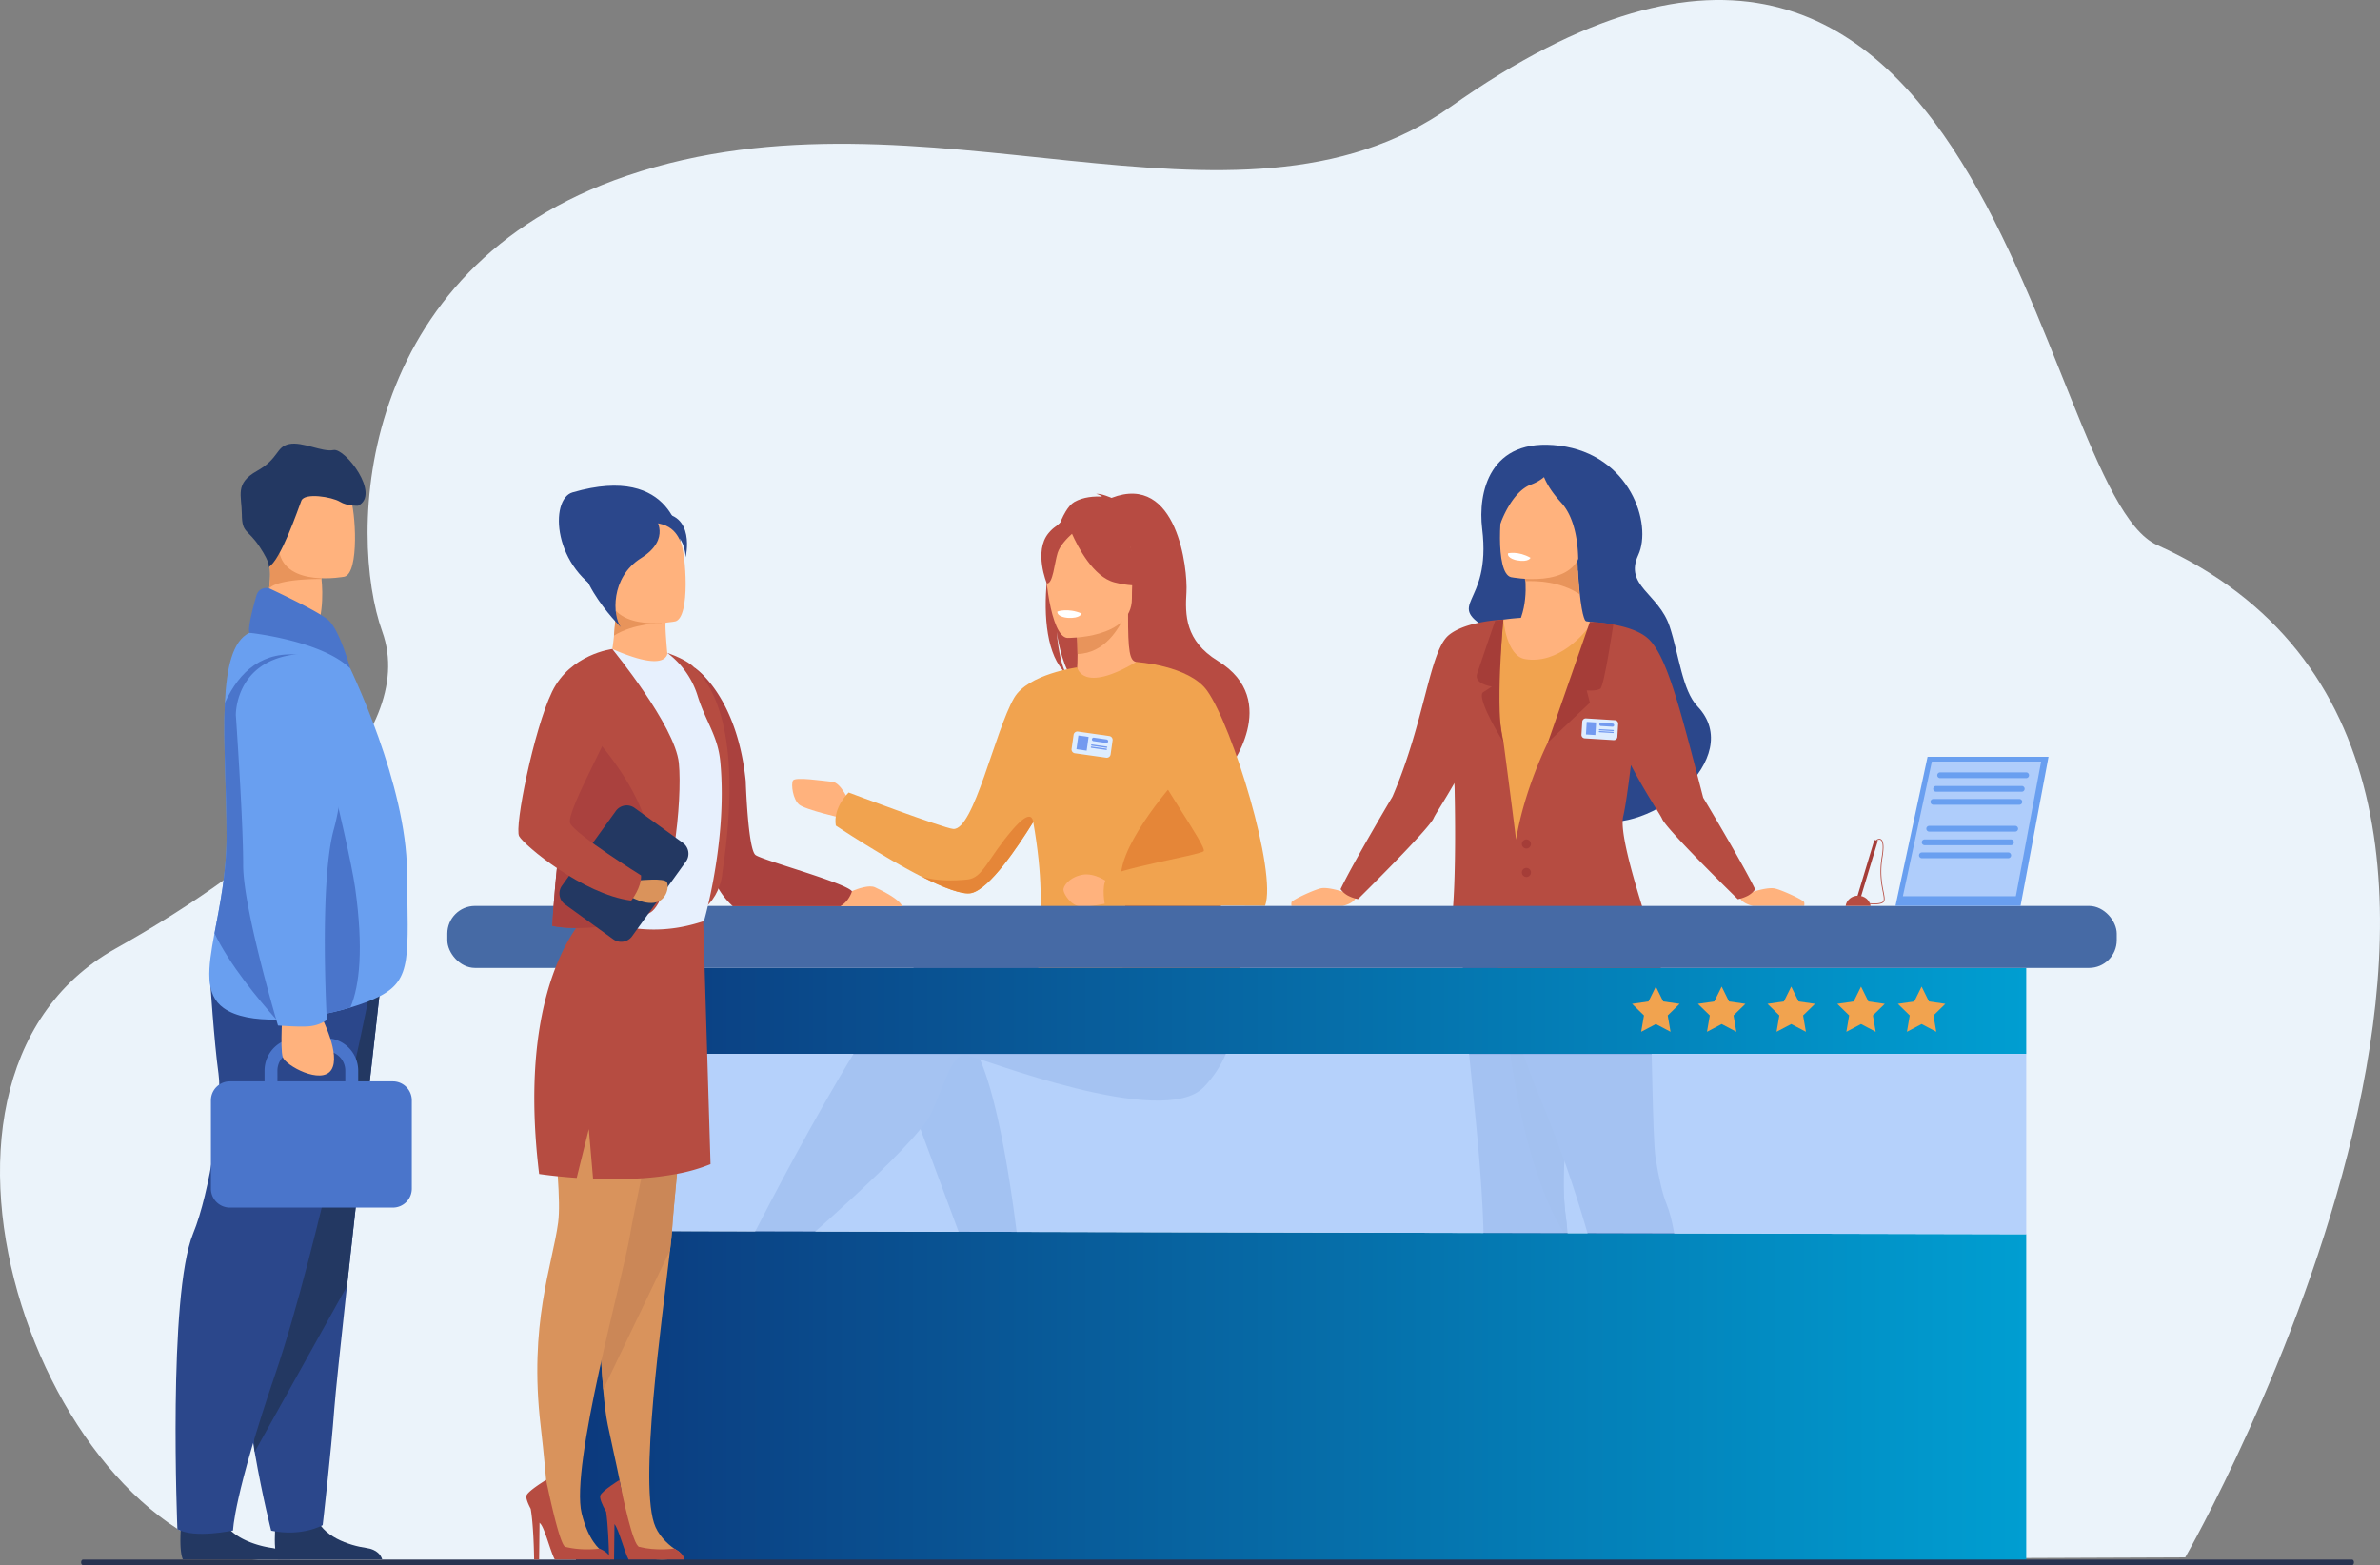
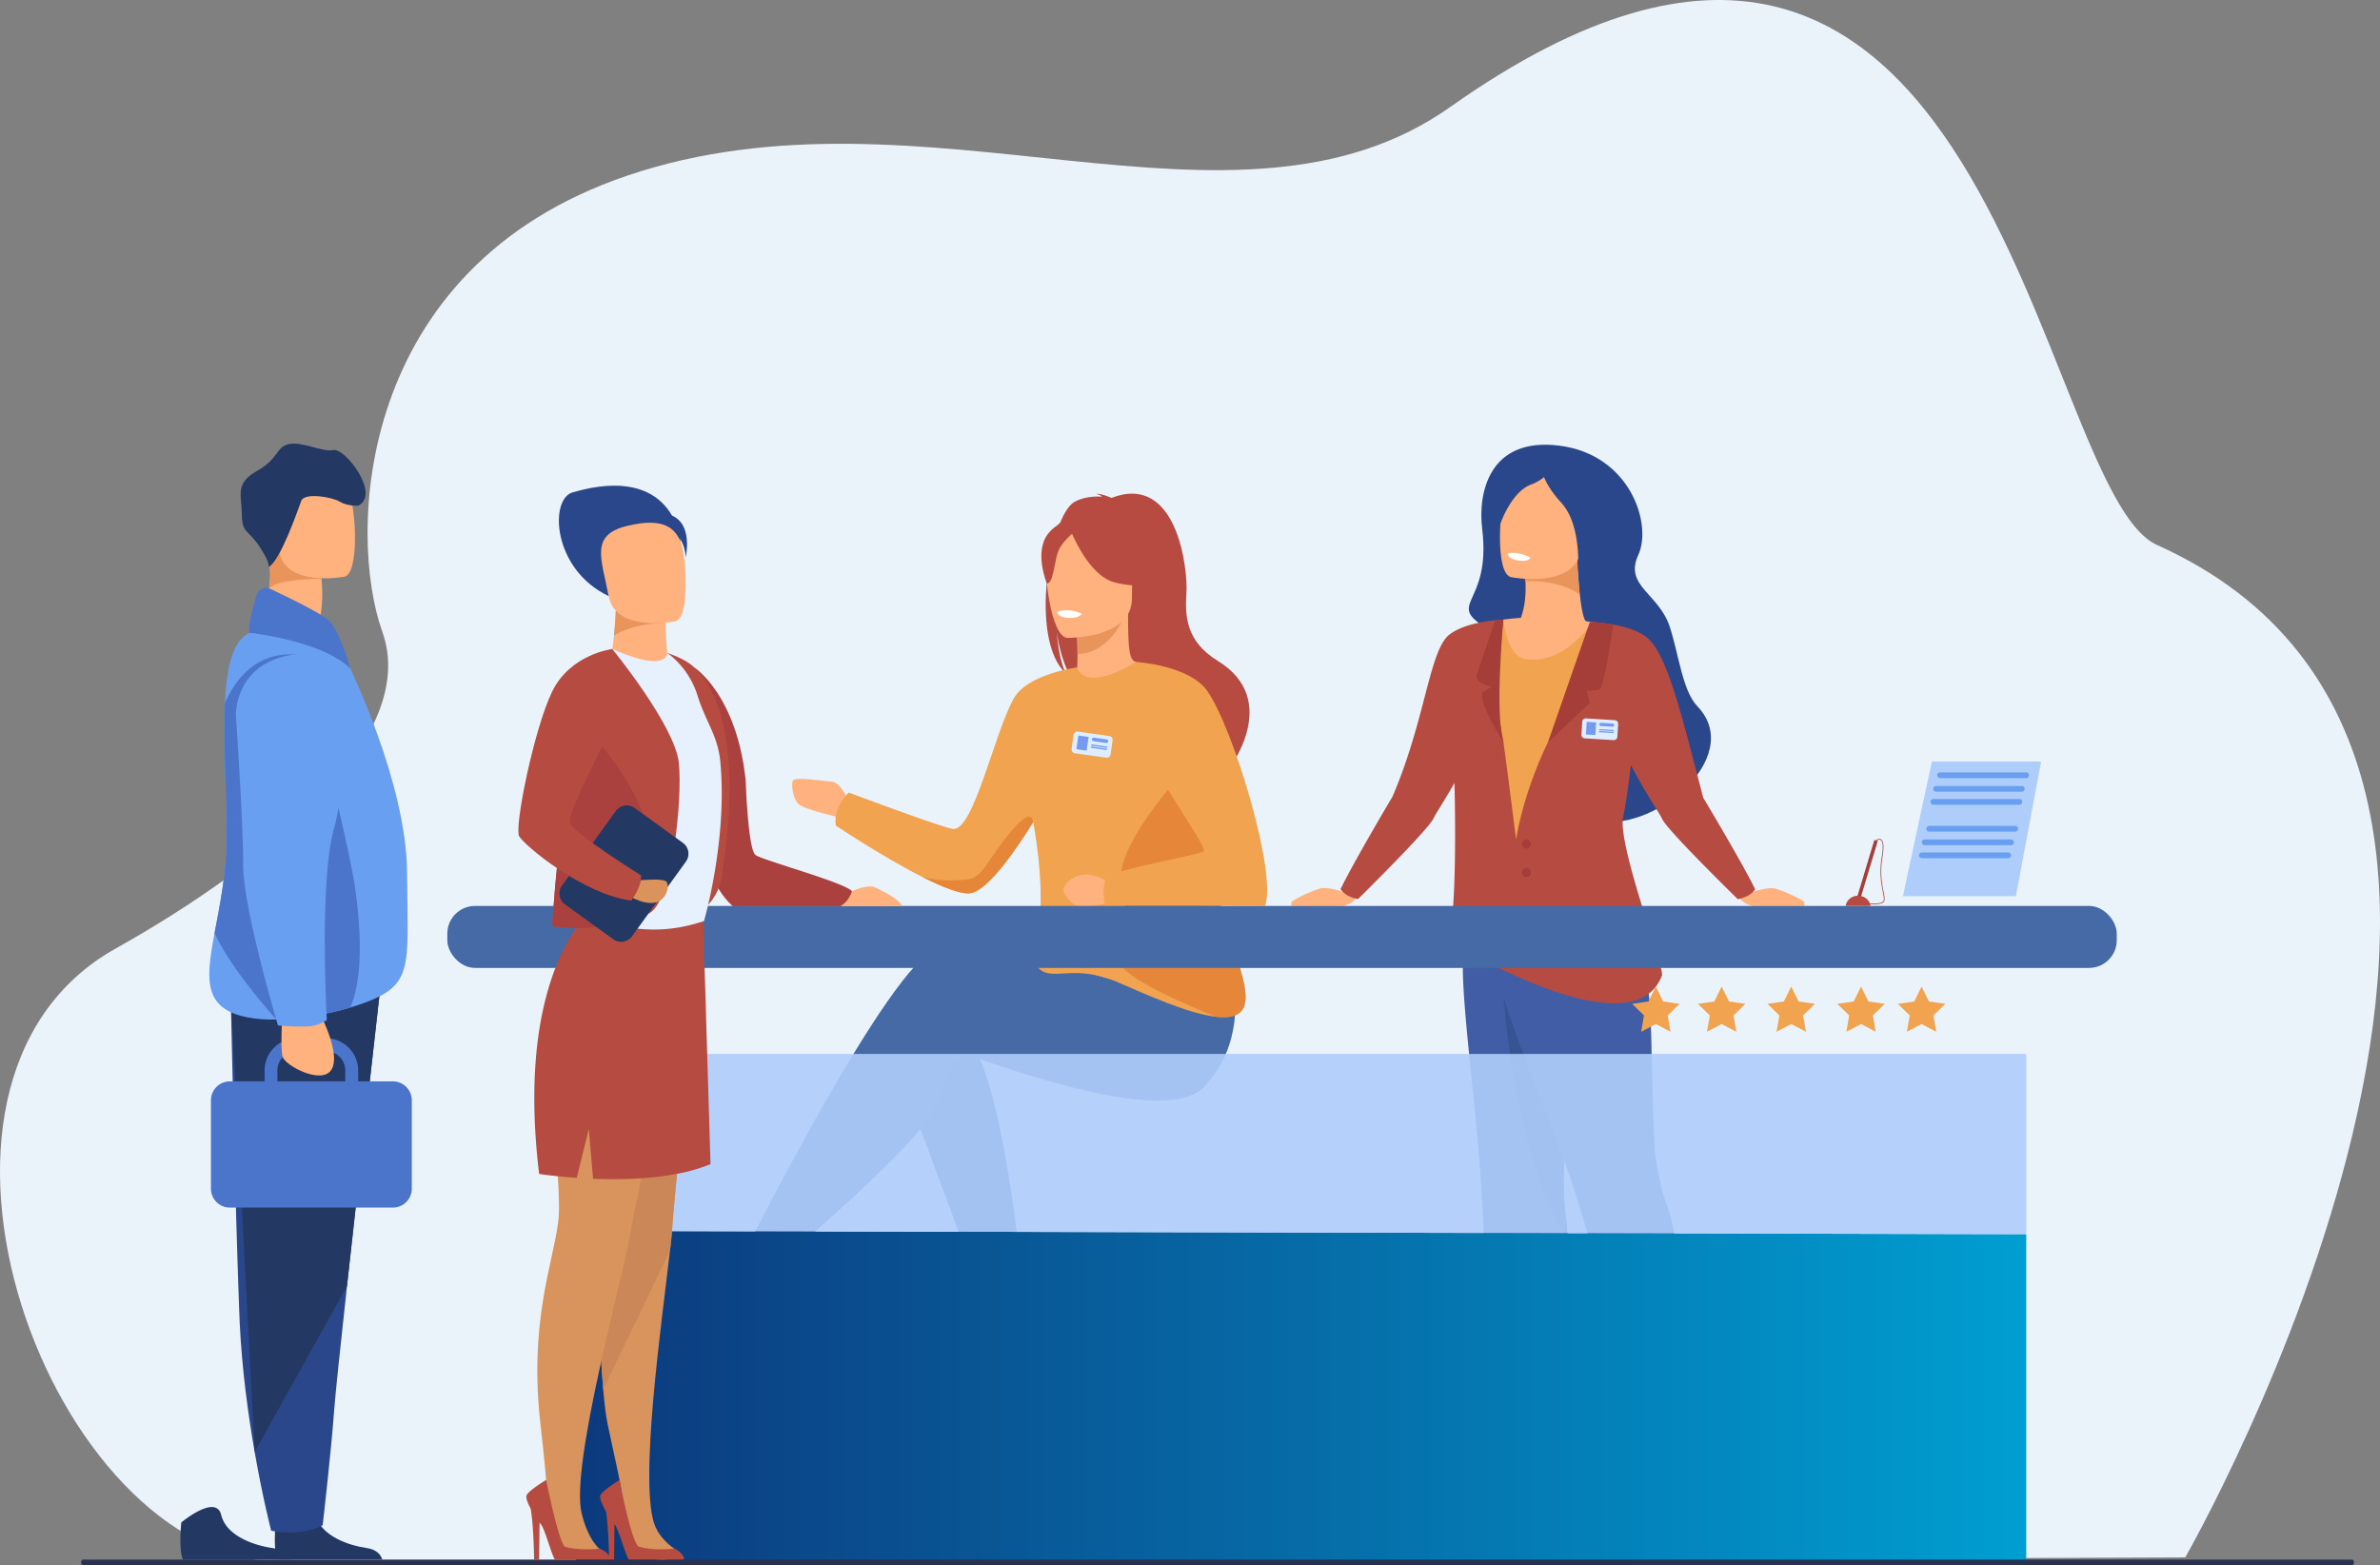
<svg xmlns="http://www.w3.org/2000/svg" xmlns:xlink="http://www.w3.org/1999/xlink" viewBox="0 0 2385.33 1568.71">
  <rect x="0" y="0" width="2385.33" height="1568.71" fill="#808080" stroke="none" />
  <defs>
    <style>.cls-1{fill:#ebf3fa;}.cls-2{fill:#e49963;}.cls-3{fill:#c65447;}.cls-4{fill:#ffb27d;}.cls-5{fill:#365da4;}.cls-6{fill:#466aa5;}.cls-7{fill:#b74b42;}.cls-8{fill:#e8945b;}.cls-9{fill:#f1a34f;}.cls-10{fill:#fff;}.cls-11{fill:#e58638;}.cls-12{fill:#ad7041;}.cls-13{fill:#415da5;}.cls-14{fill:#355493;}.cls-15{fill:#b84c42;}.cls-16{fill:#2b478b;}.cls-17{fill:#b64c41;}.cls-18{fill:#a53d38;}.cls-19{fill:url(#Unbenannter_Verlauf_19);}.cls-20{fill:url(#Unbenannter_Verlauf_19-2);}.cls-21{fill:#5f9aa8;}.cls-22{fill:#233862;}.cls-23{fill:#699ff0;}.cls-24{fill:#4a75cb;}.cls-25{fill:#283250;}.cls-26{fill:#deedff;}.cls-27{fill:#739af0;}.cls-28,.cls-34{fill:#afcdfb;}.cls-28{opacity:0.9;}.cls-29{fill:#aa413e;}.cls-30{fill:#d9935c;}.cls-31{fill:#cb8757;}.cls-32{fill:#e7f0fd;}.cls-33{fill:#da935b;}</style>
    <linearGradient id="Unbenannter_Verlauf_19" x1="577.14" y1="1400.19" x2="2030.77" y2="1400.19" gradientUnits="userSpaceOnUse">
      <stop offset="0" stop-color="#dfded7" />
      <stop offset="0" stop-color="#0c397d" />
      <stop offset="1" stop-color="#009ed1" />
    </linearGradient>
    <linearGradient id="Unbenannter_Verlauf_19-2" x1="577.14" y1="1013.23" x2="2030.77" y2="1013.23" xlink:href="#Unbenannter_Verlauf_19" />
  </defs>
  <g id="Ebene_2" data-name="Ebene 2">
    <g id="Слой_2" data-name="Слой 2">
      <path class="cls-1" d="M2161.94,546.27c-122.32-54.89-165-823.35-708.32-439.12C1237.55,260,926.42,75,628.47,176.11,354.84,268.93,348.55,536.67,383.14,633.06,421,738.38,270.19,864.3,115.8,950.79c-242.18,135.66-64.09,612.41,164.7,614.69s1909.65-4.54,1909.65-4.54S2647.55,764.18,2161.94,546.27Z" />
      <path class="cls-2" d="M1032,1356.54c0,3.94-2,6.64-5.24,8.46l0,0c-6.1,3.36-16.81,3.69-28.45,3.19-1.5-.06-2.83-.1-4-.1h-1.66c-11.52.28-10.3,3.73-32.21,5.61-25,2.13-34.17-5.51-35.64-9-1.24-3,9.47-6.3,21.45-10.13l1.74-.56c1.59-.5,3.2-1,4.79-1.55,14.26-4.74,28.29-10.36,31.79-24.79,3.71-15.3-7.45-58-7.45-58l39.57-4.27s3.81,44.64,6.3,58.55c1.34,7.43,4.71,13.33,6.68,19.69.14.45.27.9.39,1.34A43.52,43.52,0,0,1,1032,1356.54Z" />
      <path class="cls-3" d="M1032,1356.54c0,3.94-2,6.64-5.24,8.46l0,0c-6.5,3-17,3.44-28.43,3.12-1.5,0-2.83-.05-4,0h-1.66c-11.52.28-10.3,3.73-32.21,5.61-25,2.13-34.17-5.51-35.64-9-1.24-3,9.47-6.3,21.45-10.13a74,74,0,0,0,38.31,3.27c16.66-3.14,33.21-11.43,45.11-14.2.14.45.27.9.39,1.34A43.52,43.52,0,0,1,1032,1356.54Z" />
-       <path class="cls-2" d="M775.26,1306c-2.2,11-17.86,9.16-35.36,4.88s-13.34.81-38.25-2-32.45-12-33.21-15.75c-.68-3.28,11.62-4.44,24.83-6l5-.6c14.9-1.87,25.82-11.49,39.36-19.38,12.82-7.49,32-38,32-38l34.15,2.71s-17.92,27.22-24.85,39.06c-4.08,7-3.86,16.17-3.36,23.28A43.55,43.55,0,0,1,775.26,1306Z" />
+       <path class="cls-2" d="M775.26,1306c-2.2,11-17.86,9.16-35.36,4.88s-13.34.81-38.25-2-32.45-12-33.21-15.75c-.68-3.28,11.62-4.44,24.83-6l5-.6l34.15,2.71s-17.92,27.22-24.85,39.06c-4.08,7-3.86,16.17-3.36,23.28A43.55,43.55,0,0,1,775.26,1306Z" />
      <path class="cls-3" d="M739.9,1310.91c-17.5-4.28-13.34.81-38.25-2s-32.45-12-33.21-15.75c-.68-3.28,11.62-4.44,24.83-6l.12.25a70.26,70.26,0,0,0,35.67,11.09c16.9.41,34.79-4.43,46.46-4.24a43.55,43.55,0,0,1-.26,11.68C773.06,1317,757.4,1315.19,739.9,1310.91Z" />
      <path class="cls-4" d="M851.27,804.33s-8.14-19.94-17.1-20.75-37.43-5.29-39.47-1.22,0,18.72,6.11,24,43.94,13.83,43.94,13.83Z" />
      <path class="cls-5" d="M906.16,1087.62l73.62,198.11a67.22,67.22,0,0,0,22.15-2c10-2.87,21.41-10.42,21.41-10.42s-18.26-190.23-51.74-229.8S906.16,1087.62,906.16,1087.62Z" />
      <path class="cls-6" d="M1197.34,1007.47S985.8,935.94,938.63,951.16s-188.82,297-188.82,297,3.19,4.26,11.92,7.53c8.11,3,27.76,2.85,27.76,2.85S917.32,1149,932.54,1117s21.31-62.4,36.52-59.35,196.32,74.57,237.41,32,30.34-98,30.34-98Z" />
      <path class="cls-7" d="M1068.07,674.72c-3.38-7-7.16-19.36-9-41.44.28,2.19,4.09,30,14.8,45.81,44,28.88,128.31,125.32,126.64,143.6,0,0,29.7-50.38,30.21-50.68,0,0,54.79-69.67-10.14-109.58-33-20.28-32.84-46.31-31.46-68.92s-9-120-75.11-94.48c0,0-10.61-4.72-15.36-4,0,0,3.88.74,5.86,2.78-7.67-.46-18.63.11-27.77,5.31C1052.5,516.88,1030.82,640.44,1068.07,674.72Z" />
      <path class="cls-4" d="M1076.47,680.53c-.22.09,21.24,11.24,37.38,6.82,15.19-4.14,25.11-23.83,24.9-23.87-6.43-1.28-8.28-10.11-8.15-48.09l-2.9.58-48.88,9.67s1.11,15.39,1.14,29.88C1080,667.69,1079.26,679.23,1076.47,680.53Z" />
      <path class="cls-8" d="M1078.82,625.64s1.11,15.39,1.14,29.88c27.35-.77,41.81-25.72,47.74-39.55Z" />
      <path class="cls-7" d="M1132.74,610.64s14.34-22.64,17.78-42c2.45-13.83-4.59-65.08-56.09-57.7a70.08,70.08,0,0,0-29,11c-11.18,7.56-27.32,23.86-9.27,68.58l4.68,15.11Z" />
      <path class="cls-4" d="M1069.68,639.37s64.72,1.06,64.76-39.25,8.43-67.32-32.89-69.71-49.36,13-52.65,26.44S1052.85,638.05,1069.68,639.37Z" />
      <path class="cls-7" d="M1130.79,537.93s-44.2-30.23-58.19-9.33c-4.24-3.63-11.79-6.27-21.77,5.84-15,18.18-1.66,50.33-1.66,50.33,6.16.72,7.61-20.42,10.84-30.68,2.43-7.74,10.55-15.65,14.4-19.07,5.65,12.73,21.18,43.19,42.58,48.69,27.19,7,39-.29,39-.29S1135.12,566.85,1130.79,537.93Z" />
      <path class="cls-9" d="M1220.58,854.63c6.38-26.77-15.33-78.7-38-121.7-20.56-39-41.91-70.59-43.83-69.45-54.24,32.19-59.14,5.43-59.14,5.43s-49.27,6.54-63.22,30.56c-19.3,33.2-40.31,132.86-61,131.39-9.47-.68-104.84-36.53-104.84-36.53s-15.89,14.89-12.85,33.15c0,0,47.09,31.53,86.91,51.65,21.06,10.64,40.1,18.09,49.05,16,18.14-4.27,46.47-46.32,61.78-71.08l.11-.17c19.54,110.62-7,135.81,6.42,147.48,14.2,12.32,34.49-5.87,79.14,13.48,29.28,12.7,69.91,31.07,97.27,34.26,14.34,1.69,25-.81,28.54-10.5C1257.1,980.43,1208.4,905.65,1220.58,854.63Z" />
      <path class="cls-10" d="M1084.07,614.93s-1.21,5.12-14,4.33c0,0-10.69-.66-10.37-6.29C1059.75,613,1070.12,609,1084.07,614.93Z" />
      <path class="cls-11" d="M1247,1008.58c-3.49,9.69-14.2,12.19-28.54,10.5-18.94-8.24-100.72-39.93-99.81-61.4,1.36-31.79,15.73-32.8,5.58-72-8.15-31.51,47.24-96.28,59.29-109,22.67,43,43.48,51.22,37.1,78C1208.4,905.65,1257.1,980.43,1247,1008.58Z" />
      <path class="cls-11" d="M1035.48,824c-15.31,24.76-43.64,66.81-61.78,71.08-9,2.11-28-5.34-49.05-16,15.37,4,30.31,3.86,44.82,2.46,15.72-1.53,20.29-20.8,45.14-49.72C1030.74,813.12,1034.69,817.84,1035.48,824Z" />
      <path class="cls-4" d="M1111.25,884.88s-13.69-10.65-26.63-8.11-19.28,11.41-18.77,15.47,7.36,15.47,17.25,16.49,38.05-6.09,38.05-6.09Z" />
      <path class="cls-9" d="M1138.75,663.48s52.75,3.25,71,28.72c25.7,35.84,70.34,182.2,58.17,215.68l-160.48-.68s-3.89-18.17,1.52-27,93.34-23,97.4-27.05-50.73-79.14-50.73-91.32S1138.75,663.48,1138.75,663.48Z" />
      <path class="cls-4" d="M1345.7,893.73s-14.65-4.87-21.73-3.41-29,11.72-29.53,13.91a8.16,8.16,0,0,0,0,3.78h51.26s11.46-2.23,13.41-9S1345.7,893.73,1345.7,893.73Z" />
      <path class="cls-12" d="M1537,1539.6c-.39,4.2-2.72,6.9-6.41,8.51l-.06,0c-6.83,3-18.27,2.31-30.64.65-1.59-.21-3-.38-4.29-.5l-1-.08-.76-.06c-12.32-.81-11.36,3-34.9,2.87-26.83-.14-35.9-9.18-37.14-13-1-3.27,10.72-5.81,23.85-8.73l1.92-.42,5.26-1.19c15.65-3.68,31.16-8.31,36.29-23.36,5.44-16,4.15-63.3,4.15-63.3h47.52s-12.47,52.3-11.17,67.38c.71,8.05,4.56,10.33,6,17.31.11.49.21,1,.3,1.46C1536.63,1531.21,1537.34,1535.39,1537,1539.6Z" />
      <path class="cls-13" d="M1592.24,1027.86c-4,22.52-9.73,45.78-14.7,70-8,38.91-14,80.24-7.84,124.75a154,154,0,0,1,1.31,18.85c1.2,78.66-34,221.22-34,221.22s-9.55,4.12-25.55,3.33c-8.23-.41-20.87-5.72-20.87-5.72s-3.33-88.39-3.53-207.26c-.14-86.16-17.06-199.61-20.48-266.27-2.07-40.34,2.42-94.09,2.42-94.09s70.07-56.34,95.23-27.51C1589.14,893.62,1607.25,943.64,1592.24,1027.86Z" />
      <path class="cls-14" d="M1569.7,1222.59a154,154,0,0,1,1.31,18.85c-52.47-76-64.07-241.8-64.07-241.8l57.63,28s6.32,31.08,13,70.23C1569.56,1136.75,1563.53,1178.08,1569.7,1222.59Z" />
      <path class="cls-12" d="M1688.54,1539.6c-.4,4.2-2.72,6.9-6.42,8.51l0,0c-6.83,3-18.27,2.31-30.65.65-1.58-.21-3-.38-4.28-.5l-1-.08-.77-.06c-12.31-.81-11.35,3-34.89,2.87-26.83-.14-35.9-9.18-37.14-13-1-3.27,10.72-5.81,23.85-8.73l1.92-.42,5.25-1.19c15.66-3.68,31.17-8.31,36.3-23.36,5.44-16-2.34-62.57-2.34-62.57l44-3.68s-2.73,53.12-1.43,68.19c.71,8,4.8,12.47,6.28,19.45.11.49.21,1,.3,1.46C1688.22,1531.21,1688.93,1535.39,1688.54,1539.6Z" />
      <path class="cls-13" d="M1682.33,1466.68s-11.32,5.36-19.46,7-25.08-1.56-25.08-1.56c-3-34.23-10.15-87.75-23.93-148.15-15.7-68.76-39.06-150-71.62-227-7-16.44-35.64-94.23-40.51-113.86-14.72-59.31.06-52.92.06-52.92l128.65-15.1s15.85,8.15,23.15,91.9c2.18,25.09,2.45,133.39,5.74,153.92,3.12,19.45,6.77,35.61,11.05,46.12C1694.28,1265.71,1682.33,1466.68,1682.33,1466.68Z" />
      <path class="cls-15" d="M1688.54,1539.6c-.4,4.2-2.72,6.9-6.42,8.51l0,0c-7.22,2.58-18.49,2-30.62.57-1.58-.18-3-.32-4.31-.42l-1-.08-.77-.06c-12.31-.81-11.35,3-34.89,2.87-26.83-.14-35.9-9.18-37.14-13-1-3.27,10.72-5.81,23.85-8.73a79.22,79.22,0,0,0,40.54,7.19c18.07-1.73,36.51-9,49.47-10.77.11.49.21,1,.3,1.46C1688.22,1531.21,1688.93,1535.39,1688.54,1539.6Z" />
      <path class="cls-15" d="M1537,1539.6c-.39,4.2-2.72,6.9-6.41,8.51l-.06,0c-7.21,2.58-18.49,2-30.62.57-1.58-.18-3-.32-4.31-.42l-1-.08-.76-.06c-12.32-.81-11.36,3-34.9,2.87-26.83-.14-35.9-9.18-37.14-13-1-3.27,10.72-5.81,23.85-8.73a79.24,79.24,0,0,0,40.54,7.19c18.07-1.73,36.52-9,49.47-10.77.11.49.21,1,.3,1.46C1536.63,1531.21,1537.34,1535.39,1537,1539.6Z" />
      <path class="cls-16" d="M1485.48,529.9c-4.34-35.49,6.74-92.27,77.57-83.2s93.15,78.68,78.87,109.63,20.56,38.42,31.5,71.7c9.4,28.6,12.67,64.1,27.88,80,49,51.37-47.07,130.36-105,113.7-105.53-30.34-119.12-34.87-115.38-117.78,1.92-42.49,35-59,14-71.24C1444.2,603.05,1495.32,610.2,1485.48,529.9Z" />
      <path class="cls-4" d="M1589.56,622.83l-19.47,50.41-42.16,2.06-21-31.45c23.82-18.05,22.81-52.61,21.64-64.68-.26-2.72-.53-4.3-.53-4.3l52.7-16c.64,13.93,1.42,24.83,2.25,33.35C1585.94,622.12,1589.56,622.83,1589.56,622.83Z" />
      <path class="cls-4" d="M1506.78,621c2.71,0,48.7-9.36,126.38,10.51,0,0-42.54,194.91-28.09,231.64A388.18,388.18,0,0,1,1625,932.51l-156.78,2s2.2-126.1-5-170.72S1506.78,621,1506.78,621Z" />
      <path class="cls-9" d="M1622.36,838.42c2.29,25.8,26.4,84.76,21.18,97.32-5.46,13.19-13,19.87-29.66,23.68-11.45,2.64-27.18,3.91-49.45,5-47.24,2.34-97.85-3.59-104.74-26.05-3.3-10.77-2-52.47-.28-71.72,3.62-39.84-4-97-5.07-134-.91-30.85,17.69-101.06,17.69-101.06s8.4-5.3,34.75-10.6c0,0,2.77,36.46,21.8,39.6,32.9,5.43,59.42-24.71,67.17-36.85,0,0,37.79,9.54,48.88,22.19,10.51,12-3.87,100.67-7.06,109.17-2.76,7.3-5.37,14.43-7.64,21.59C1623.93,795.61,1620.25,814.8,1622.36,838.42Z" />
      <path class="cls-4" d="M1756.93,893.85s14.65-4.82,21.73-3.37,29,11.61,29.53,13.78a8,8,0,0,1,0,3.75h-51.26s-11.46-2.21-13.41-8.9S1756.93,893.85,1756.93,893.85Z" />
      <path class="cls-8" d="M1583,595.52c-19.22-12.89-43.39-13.52-54.42-13-.26-2.72-.53-4.3-.53-4.3l52.7-16C1581.38,576.1,1582.16,587,1583,595.52Z" />
      <path class="cls-4" d="M1514.28,578.45s63.09,12.67,70.38-26.73S1605,487.4,1565,477.64s-50.6,3.84-56.23,16.4S1498.06,574.14,1514.28,578.45Z" />
      <path class="cls-16" d="M1596.87,480.26c-10.68-12-26.08-14.35-37.3-14.16,6.76-8.2-20.45-26.18-51.58,4.49-13.4,13.21-11.38,39.18-4.2,54.25,0,0,11-32.29,31.11-39.34a43.58,43.58,0,0,0,12.6-7.29c2.45,6.14,7.37,14.83,17.26,25.64,20.75,22.69,16.7,68.55,16.7,68.55S1615.53,501.24,1596.87,480.26Z" />
      <path class="cls-10" d="M1533.94,559.06s-1.69,4.68-13.57,2.56c0,0-10-1.78-9-7C1511.32,554.59,1521.49,552,1533.94,559.06Z" />
      <path class="cls-17" d="M1707,799.49c-23.87-92.1-37-144.68-56.52-160.6-17.29-14.07-54.58-15.36-54.58-15.36a190.9,190.9,0,0,0,1.3,33.2l-45.87,87.41s-23.5,46.51-31.86,97.37c-6.3-50.51-12.57-97.37-12.57-97.37s-5.91-29.87-7.78-57.23c5.53-21.33,4.95-43.6,7.55-65.89l-2.89.16c-9.06.63-37.3,3.51-51.69,15.33-19.56,16.06-23.94,86.56-56.52,162,0,0-39.46,66.36-52,92.69a22.56,22.56,0,0,0,7.06,6.31A37.14,37.14,0,0,0,1361,901.2s71.2-70.11,75.88-81.19c1.54-3.65,10.15-16.43,20.85-35.24h0s2.83,100.17-3.39,143.4a22.41,22.41,0,0,0,11.12,22.73c44,24.84,175.7,92.49,200.21,26.79,2.75-7.37-45.39-132.51-38.8-159.6,2.11-8.67,4.89-28.43,7.7-51.29,15.08,28.92,29.26,49.24,31.28,54,4.68,11,75.88,80.48,75.88,80.48a37.29,37.29,0,0,0,10.32-3.64,22.42,22.42,0,0,0,7.06-6.25C1746.49,865.27,1707,799.49,1707,799.49Z" />
      <path class="cls-18" d="M1593.45,623.27l-42.09,120.87,42.08-39.79L1590.26,692s9.67.86,13.6-1.67S1616.93,626,1616.93,626s-8.57-1.43-11.41-1.76C1602.49,623.86,1593.45,623.27,1593.45,623.27Z" />
      <path class="cls-18" d="M1506.7,621s-8.86,95.55.23,123.12c0,0-26-41.24-21.16-49.78l9.44-6.22s-18.23-2.37-14.81-12.84,18.06-52.93,18.06-52.93Z" />
      <polygon class="cls-19" points="577.14 1566.63 2030.77 1566.63 2030.77 1237.03 577.14 1233.74 577.14 1566.63" />
-       <rect class="cls-20" x="577.14" y="970.14" width="1453.63" height="86.19" />
      <rect class="cls-6" x="448.32" y="908.01" width="1673.17" height="62.13" rx="27.75" />
      <path class="cls-21" d="M774.29,908.25l-.45.26.14-.26Z" />
      <path class="cls-22" d="M383.07,1563H278.46c-1.44-2.43-2.25-6.41-2.66-10.88-1.06-11.48.46-26.18.46-26.18s34.74-29,40.06-7.47,34.22,30.66,50.61,33C378.38,1553,382,1559.33,383.07,1563Z" />
      <path class="cls-22" d="M291.06,1563H183.3c-4.43-9.82-1.59-37.06-1.59-37.06s34.74-29,40-7.47,34.22,30.66,50.62,33a30.43,30.43,0,0,1,3.42.68A24.8,24.8,0,0,1,291.06,1563Z" />
      <path class="cls-16" d="M230.88,982.11s.08,3.89.23,10.89c1,45.12,4.83,219.56,8.49,316.82.15,3.54.28,7,.41,10.29.07,1.76.14,3.53.21,5.27,2.19,47,8.57,93.06,15,129.88,8.21,47,16.56,78.94,16.56,78.94,31.32,6.34,51.63-5.57,51.63-5.57s8.44-72.88,11.66-117c1.05-14.31,6.21-63.14,12.68-122.55,5-45.93,10.82-98.2,16.14-145.73.28-2.54.55-5.07.84-7.57,8.6-76.84,15.71-139.44,15.71-139.44l-55.38-5.27Z" />
      <path class="cls-22" d="M255.24,1455.26l92.53-166.17c5-45.93,10.82-98.2,16.14-145.73.28-2.54.55-5.07.84-7.57,8.6-76.84,15.71-139.44,15.71-139.44l-55.38-5.27-94,1.92Z" />
-       <path class="cls-16" d="M370.23,996.77s-51.78,255.92-94,379.44S233.56,1534,233.56,1534s-38.71,8.39-55.77-1.35c0,0-9.74-234.15,15.78-296.34,16.89-41.14,29.8-128.68,25.41-160.21s-8.48-94.77-8.48-94.77Z" />
      <path class="cls-4" d="M309.16,647.34l-51.11-14.41s8.68-21.23,11.69-43.37c1.67-12.29,1.6-24.85-2.67-34.21-.26-.59-.55-1.16-.84-1.72-2-3.64-.76-5.31,1.83-5.71,4.64-.75,13.77,2.51,17.63,5.73,5.87,4.89,34.11,19.23,35.58,20l.06,0s.05.21.1.61v0c.16,1,.48,3.08.78,6C323.65,593.92,324.87,625.62,309.16,647.34Z" />
      <path class="cls-23" d="M224.27,1010.45c12.24,8.67,31.52,11.8,52.76,11.47,24.8-.4,52.25-5.52,74.2-12.09,11.8-3.53,22-7.46,29.36-11.3,32.79-17.1,28.13-39.85,27.35-125-.8-86.94-54.3-199.33-63.94-218.14-17.15-33.49-94.09-21.13-94.09-21.13-16.87,8.09-22.88,35.06-24.52,70.3-1.83,39.14,1.73,88.48,1.73,133.48,0,37.21-7,70.1-12.14,97.38C208.36,970.81,205,996.76,224.27,1010.45Z" />
      <path class="cls-24" d="M215,935.39c14.81,31.2,44,66.31,62,86.53,24.8-.4,52.25-5.52,74.2-12.09,9.23-22.1,13.28-59,4.74-119.92-6.5-46.45-53.92-233.27-53.92-233.27-38.28-5-62.09,15.86-76.66,47.89-1.83,39.14,1.73,88.48,1.73,133.48C227.12,875.22,220.1,908.11,215,935.39Z" />
      <path class="cls-24" d="M393.72,1083.86H359v-10.81a32.56,32.56,0,0,0-32.52-32.52H297.67a32.56,32.56,0,0,0-32.52,32.52v10.81H230.4a19,19,0,0,0-19,19v88.51a19,19,0,0,0,19,19H393.72a19,19,0,0,0,19-19v-88.51A19,19,0,0,0,393.72,1083.86Zm-115.67-10.81a19.64,19.64,0,0,1,19.62-19.62h28.77a19.65,19.65,0,0,1,19.63,19.62v10.81h-68Z" />
      <path class="cls-4" d="M322,1018.77s20,38.61,10,53.63-45.76-4.29-48.62-12.87,0-50.06,0-50.06Z" />
      <path class="cls-23" d="M236.37,716.72s7.45,106.26,7.35,150.22,34.89,160.89,34.89,160.89,23.15,1.86,32.24.69a37.1,37.1,0,0,0,16.7-6.16s-7.68-138.15,7-191.1S350,672,350,672s-8.15-23-56.89-15.71C235.24,664.85,236.37,716.72,236.37,716.72Z" />
      <path class="cls-24" d="M257.06,596.63c-3.69,12.85-8.86,32.69-7.15,37.6,0,0,72.24,7.6,101.11,35.75,0,0-10.45-38.44-22-48.55-8.4-7.35-40.88-23.11-57.95-31.15A10.1,10.1,0,0,0,257.06,596.63Z" />
      <path class="cls-8" d="M322.22,580.29c-5.73,0-41.43.08-51.46,8.56a6.13,6.13,0,0,1-1,.71c1.67-12.29,1.6-24.85-2.67-34.21.36-2.87.71-5.44,1-7.43,4.64-.75,13.77,2.51,17.63,5.73,5.87,4.89,34.11,19.23,35.58,20l.16.64v0C321.6,575.29,321.92,577.38,322.22,580.29Z" />
      <path class="cls-4" d="M345.22,578s-59.05,11.3-65.52-25.58-18.46-60.27,19-69.05,47.25,4,52.4,15.8S360.42,574.13,345.22,578Z" />
      <path class="cls-22" d="M269.06,568.47s3.07-2.34-8.88-20.46-17.63-13.15-17.78-32.46-7.33-30.9,15.08-43.47,18.84-24.22,32.29-27,33,8.29,44.53,6,47.68,44.71,24.53,55.84c0,0-10.75.53-18.31-4.12s-35.26-9.37-38.51-.94S281.22,562,269.06,568.47Z" />
      <path class="cls-25" d="M2357.39,1568.71H83.14c-1,0-1.85-1.24-1.85-2.76h0c0-1.53.84-2.77,1.85-2.77H2357.39c1,0,1.85,1.24,1.85,2.77h0C2359.24,1567.47,2358.41,1568.71,2357.39,1568.71Z" />
      <path class="cls-26" d="M1108.71,759.44,1077.27,755a3.86,3.86,0,0,1-3.28-4.38l2-14.06a3.87,3.87,0,0,1,4.38-3.29l31.43,4.48a3.87,3.87,0,0,1,3.29,4.38l-2,14.06A3.88,3.88,0,0,1,1108.71,759.44Z" />
      <rect class="cls-27" x="1079.77" y="737.85" width="10.35" height="13.87" transform="translate(115.92 -145.61) rotate(8.11)" />
      <path class="cls-27" d="M1108.62,744.65l-12.75-1.81a1.73,1.73,0,0,1-1.47-2h0a1.74,1.74,0,0,1,2-1.48l12.75,1.82a1.75,1.75,0,0,1,1.47,2h0A1.73,1.73,0,0,1,1108.62,744.65Z" />
      <path class="cls-27" d="M1109,749.54l-14.87-2.12a.65.65,0,0,1-.56-.74h0a.66.66,0,0,1,.75-.56l14.87,2.12a.65.65,0,0,1,.56.74h0A.66.66,0,0,1,1109,749.54Z" />
      <path class="cls-27" d="M1108.7,751.67l-14.87-2.12a.66.66,0,0,1-.56-.75h0a.65.65,0,0,1,.74-.56l14.88,2.12a.66.66,0,0,1,.56.75h0A.66.66,0,0,1,1108.7,751.67Z" />
      <path class="cls-26" d="M1617.24,741.83l-28.94-1.78a3.53,3.53,0,0,1-3.31-3.74l.8-12.95a3.53,3.53,0,0,1,3.74-3.31l28.94,1.78a3.54,3.54,0,0,1,3.31,3.75l-.79,12.94A3.54,3.54,0,0,1,1617.24,741.83Z" />
      <rect class="cls-27" x="1589.82" y="723.9" width="9.45" height="12.66" transform="translate(47.9 -96.62) rotate(3.52)" />
      <path class="cls-27" d="M1616.08,728.38l-11.74-.72a1.59,1.59,0,0,1-1.48-1.68h0a1.59,1.59,0,0,1,1.68-1.48l11.74.72a1.6,1.6,0,0,1,1.48,1.68h0A1.59,1.59,0,0,1,1616.08,728.38Z" />
      <path class="cls-27" d="M1616.79,732.81,1603.1,732a.61.61,0,0,1-.57-.64h0a.6.6,0,0,1,.64-.56l13.69.84a.61.61,0,0,1,.57.64h0A.61.61,0,0,1,1616.79,732.81Z" />
      <path class="cls-27" d="M1616.67,734.76l-13.69-.84a.61.61,0,0,1-.57-.64h0a.61.61,0,0,1,.64-.57l13.69.85a.61.61,0,0,1,.57.64h0A.6.6,0,0,1,1616.67,734.76Z" />
      <path class="cls-18" d="M1525.28,845.94a4.55,4.55,0,1,1,4.54,4.54A4.55,4.55,0,0,1,1525.28,845.94Z" />
      <path class="cls-18" d="M1525.28,874.46a4.55,4.55,0,1,1,4.54,4.54A4.55,4.55,0,0,1,1525.28,874.46Z" />
      <polygon class="cls-28" points="588.47 1233.74 2030.77 1237.03 2030.77 1056.33 588.47 1056.33 588.47 1233.74" />
      <path class="cls-4" d="M904.07,908.25H842.29c-.15.09-.3.18-.46.26l.14-.26,6.71-12.78s2-1,5.07-2.28c6.49-2.7,17.58-6.5,23.24-3.85C884.73,893,901.82,901.47,904.07,908.25Z" />
      <path class="cls-29" d="M853.87,893.34s-2.62,9.73-11.58,14.91c-.15.09-.3.18-.46.26l.14-.26H734.39a75.33,75.33,0,0,1-14.27-17.6,99.54,99.54,0,0,1-5.06-9.53C709.78,869.7,705.28,854.55,704,835c-2.58-37.81-5.26-100.15-6.74-136.66-.71-17.57-1.14-29.15-1.14-29.15h0c.65.42,42.56,28.13,51.28,113.65,0,0,2.19,68.77,9.87,74.18s89.14,27.45,96.52,36.18A1.58,1.58,0,0,1,853.87,893.34Z" />
      <path class="cls-16" d="M682,542.64s-5.54-79-108.19-49.11c-23.29,6.79-20.26,77.11,36.14,103.88Z" />
      <path class="cls-17" d="M641,647s40.18,7.28,55.08,22.18S746.13,728,724,874.59c0,0-1.77,44.17-51.44,48.43S641,647,641,647Z" />
      <path class="cls-30" d="M548.65,1011.48c6.91,48.09,53.26,173.1,51.91,216.31-1.06,34-.5,112.7,4,165,1.24,14.21,2.7,26.4,4.55,35.28,4,19.27,9.11,41.46,11.86,55.46,6.12,31.4,2.92,49.72,7.92,66.57,5.51,18.43,68.71,15.06,49.67,3.88-6.8-4-16.69-12.47-21.58-23.43-17.75-39.78,7.14-211.31,14.55-277.44,1-8.26,1.63-14.83,1.92-19.33,2.47-40.84,30.51-313,30.51-313C635.85,882.91,541.79,963.38,548.65,1011.48Z" />
      <path class="cls-31" d="M548.65,1011.48c6.91,48.09,53.26,173.1,51.91,216.31-1.06,34-.5,112.7,4,165l67-139.68c1-8.26,1.63-14.83,1.92-19.33,2.47-40.84,31.21-313.06,31.21-313.06C636.55,882.81,541.79,963.38,548.65,1011.48Z" />
      <path class="cls-30" d="M696.38,929.62s-58.48,268.83-65.13,309.19-59.9,230.41-48.29,278c6.84,28.1,18.78,36.41,18.78,36.41,2.81,5.15-43.45,15.38-47.18-4.34-4.74-25-5.74-60.15-12.69-119.71-12-102.54,11.77-160.89,17.52-203.75s-19.31-179.07-5.4-225.62C578.33,918.36,632.56,885,696.38,929.62Z" />
      <path class="cls-17" d="M712.12,1166.83a174.75,174.75,0,0,1-33.62,9.7l-.1,0a296.3,296.3,0,0,1-35.73,4.45,451.57,451.57,0,0,1-48.26.49l-4.27-49.78-4.49,18L578,1180.59c-7.12-.5-13.52-1.08-18.93-1.64-11.63-1.19-18.72-2.29-18.72-2.29-13.1-108,2.6-176.08,20.35-216.29h0a184,184,0,0,1,16.64-30.22c2.79-4,5.39-7.41,7.67-10.11,1.86-2.21,3.51-4,4.87-5.39a48.61,48.61,0,0,1,4.2-3.92c6.06,2.33,12,4.29,17.85,5.94q6.24,1.77,12.24,3.05a.65.65,0,0,0,.2,0c2.74.61,5.44,1.13,8.1,1.59,1,.18,2,.35,2.94.5q4.7.75,9.16,1.25a199.67,199.67,0,0,0,42.36.43,135.55,135.55,0,0,0,17.05-2.67l.71-.17.08,2.75,1.43,47Z" />
      <path class="cls-17" d="M611.32,1563.15H556.05c-4.27-7.75-9.95-30.94-14.29-35.79-.31-.34-.65-.74-1-1.19l-.44,37h-5c-.12-7.88-.73-35.45-3.44-50.94-3-5.64-5.07-11.11-4.15-13.42,1.92-4.8,19.63-15.48,19.63-15.48s13.09,65.51,19.28,67.07c14.77,3.72,29.62,2.34,33.83,1.83.77-.1,7.42,2.87,9.92,6.83A5.31,5.31,0,0,1,611.32,1563.15Z" />
      <path class="cls-17" d="M685.3,1563.15H630c-4.22-7.65-9.82-30.36-14.14-35.58l-.43,35.58h-5c0-1.05,0-2.44-.07-4.11-.22-10.1-.9-30.2-2.87-43.78-3.78-6.62-6.9-13.74-5.81-16.47,1.91-4.8,19.22-15.38,19.22-15.38s.07.58.26,1.52c0,.14,0,.28.08.43s.07.38.11.59.06.29.09.45c2.52,12.67,12.77,62.38,19.15,64,16.85,4.24,33.8,1.85,35,1.68h.06S686.66,1557.39,685.3,1563.15Z" />
      <path class="cls-32" d="M715.06,881.12c-1.84,10.13-3.72,18.86-5.32,25.7-.12.49-.23,1-.34,1.43-2.24,9.45-3.83,14.91-3.83,14.91l-.84.27-.38.13-.71.23q-5.7,1.83-11.17,3.19A149.81,149.81,0,0,1,639,930.77a134.14,134.14,0,0,1-21.85-4.34c-1.45-.42-2.86-.84-4.2-1.29a.66.66,0,0,1-.2-.06c-3.48-1.13-6.6-2.32-9.33-3.47a82,82,0,0,1-13.57-7l0,0a35.65,35.65,0,0,0,1.81-6.37,123.94,123.94,0,0,0,2-17.86c.63-12.25.44-27.56-.23-44.4,0-.49,0-1-.05-1.47-.85-21.12-2.43-44.53-4.06-67.26-1.25-17.46-2.53-34.51-3.56-49.81-.31-4.7-.61-9.22-.86-13.54-1.42-24.14-1.81-41.93.33-46.6,3.26-7.09,13.36-11.39,24.11-14,1.53-.37,3.09-.71,4.64-1,.21,0-.46-1.74-.25-1.78,1.49-.29,3.85,1.1,5.31.88l1.85-.29a176,176,0,0,1,20-1.78l.5,0a132.16,132.16,0,0,1,16.47,10.17c.74.52,10.2-5.64,11-5.07A85,85,0,0,1,699,696.84c8.25,26.8,20.38,40.06,22.91,66.52C726,806.35,720.69,850.24,715.06,881.12Z" />
      <path class="cls-17" d="M553.52,928c20.56,4.21,53.37,2.08,77.7-4.89,8.09-2.3,15.23-5.17,20.62-8.48,21.74-13.38,32.31-112.37,28.54-149.85s-66.74-114.26-66.74-114.26c-15.45,11.46-22.25,38.13-31.52,73.13C559.81,807.87,553.52,928,553.52,928Z" />
      <path class="cls-29" d="M553.52,928c20.56,4.21,53.37,2.08,77.7-4.89A123.14,123.14,0,0,0,651.11,876c11.07-54.61-32.59-113.89-69-152.32C559.81,807.87,553.52,928,553.52,928Z" />
      <path class="cls-22" d="M684.46,844.81l-48.45-35a13.49,13.49,0,0,0-18.77,3l-54,74.87a13.48,13.48,0,0,0,3,18.76l48.45,35a13.47,13.47,0,0,0,18.76-3l54-74.87A13.48,13.48,0,0,0,684.46,844.81Z" />
      <path class="cls-33" d="M641.52,882.31s23.68-2.4,26.61,1.59.27,19.43-13,21-28.47-9.31-28.47-9.31Z" />
      <path class="cls-17" d="M613.64,650.51s-42.1,5-60.36,42.88-37.92,135.54-33,144.67,63.91,58.3,112.36,64.62c0,0,10.54-13.35,9.84-25.29,0,0-65.32-40.73-70.94-52s49.87-104.64,49.17-120.79S613.64,650.51,613.64,650.51Z" />
      <path class="cls-16" d="M661.11,527s24.68,3,26.09,31.53c0,0,10.81-45.17-28.3-44.26S661.11,527,661.11,527Z" />
      <path class="cls-4" d="M668.77,654.4s-2.23-23.84-1.71-30h0c.28-3.15.6-5,.6-5l-.6-.18-49.44-15.06c0,.39,0,.79,0,1.18-.63,13.36-1.4,23.72-2.23,31.77-.1,1-.21,2.06-.32,3-.45,4.09-.92,7.51-1.38,10.36a200.7,200.7,0,0,0,24,9c17.74,5.16,25.42,3.1,28.71,0C669.14,656.87,668.83,654.8,668.77,654.4Z" />
      <path class="cls-8" d="M663.16,619.23v5.2s-28.48.32-47.81,12.68c.82-8,1.59-18.4,2.23-31.76Z" />
      <path class="cls-4" d="M676.81,622.8s-59.91,12-66.83-25.39-19.3-61.07,18.65-70.33,48,3.63,53.4,15.56S692.21,618.71,676.81,622.8Z" />
-       <path class="cls-16" d="M656.48,518.77s16.93,21.22-14,40.63S614,617.6,622.19,628.51c0,0-61.51-60-33-95.79S656.48,518.77,656.48,518.77Z" />
-       <polygon class="cls-23" points="1931.88 758.56 1899.71 908.01 2025.07 908.01 2053.11 758.56 1931.88 758.56" />
      <polygon class="cls-34" points="1936.19 763.32 1907.14 898.3 2020.37 898.3 2045.69 763.32 1936.19 763.32" />
      <path class="cls-23" d="M2030.85,774.16h-86.19a2.89,2.89,0,1,0,0,5.77h86.19a2.89,2.89,0,0,0,0-5.77Z" />
      <path class="cls-23" d="M2026.45,787.77h-86.19a2.89,2.89,0,0,0,0,5.77h86.19a2.89,2.89,0,0,0,0-5.77Z" />
      <path class="cls-23" d="M2023.7,800.83h-86.19a2.89,2.89,0,0,0,0,5.77h86.19a2.89,2.89,0,1,0,0-5.77Z" />
      <path class="cls-23" d="M2019.71,827.75h-86.18a2.89,2.89,0,1,0,0,5.78h86.18a2.89,2.89,0,0,0,0-5.78Z" />
      <path class="cls-23" d="M2015.31,841.36h-86.18a2.89,2.89,0,1,0,0,5.77h86.18a2.89,2.89,0,1,0,0-5.77Z" />
      <path class="cls-23" d="M2012.56,854.42h-86.18a2.89,2.89,0,1,0,0,5.77h86.18a2.89,2.89,0,1,0,0-5.77Z" />
      <rect class="cls-18" x="1838.61" y="871.49" width="64.6" height="3.57" transform="translate(494.46 2412.21) rotate(-73.21)" />
      <path class="cls-17" d="M1862.26,897.73c-6.41,0-11.69,4.48-12.5,10.28h25C1873.94,902.21,1868.66,897.73,1862.26,897.73Z" />
      <path class="cls-17" d="M1878.63,906.35a65.23,65.23,0,0,1-9.91-.86l.14-.81c4.77.82,17.49,2.06,18.92-1.95.63-1.77,0-4.76-.78-8.9-1.49-7.53-3.74-18.91-1.1-34.79,2.08-12.43.54-16.19-1.12-17.16s-4.06.84-4.09.86l-.52-.65c.12-.09,2.81-2.22,5-.92,2.73,1.6,3.24,7.66,1.52,18-2.62,15.73-.39,27,1.09,34.49.84,4.27,1.45,7.35.75,9.34C1887.61,905.66,1883.11,906.35,1878.63,906.35Z" />
      <polygon class="cls-9" points="1659.55 988.86 1666.91 1003.76 1683.35 1006.15 1671.45 1017.75 1674.26 1034.13 1659.55 1026.39 1644.84 1034.13 1647.65 1017.75 1635.75 1006.15 1652.2 1003.76 1659.55 988.86" />
      <polygon class="cls-9" points="1725.52 988.86 1732.87 1003.76 1749.32 1006.15 1737.42 1017.75 1740.23 1034.13 1725.52 1026.39 1710.81 1034.13 1713.62 1017.75 1701.71 1006.15 1718.16 1003.76 1725.52 988.86" />
      <polygon class="cls-9" points="1795.24 988.86 1802.6 1003.76 1819.04 1006.15 1807.14 1017.75 1809.95 1034.13 1795.24 1026.39 1780.53 1034.13 1783.34 1017.75 1771.44 1006.15 1787.88 1003.76 1795.24 988.86" />
      <polygon class="cls-9" points="1865.21 988.86 1872.57 1003.76 1889.01 1006.15 1877.11 1017.75 1879.92 1034.13 1865.21 1026.39 1850.5 1034.13 1853.31 1017.75 1841.41 1006.15 1857.86 1003.76 1865.21 988.86" />
      <polygon class="cls-9" points="1925.91 988.86 1933.27 1003.76 1949.71 1006.15 1937.81 1017.75 1940.62 1034.13 1925.91 1026.39 1911.2 1034.13 1914.01 1017.75 1902.11 1006.15 1918.56 1003.76 1925.91 988.86" />
    </g>
  </g>
</svg>